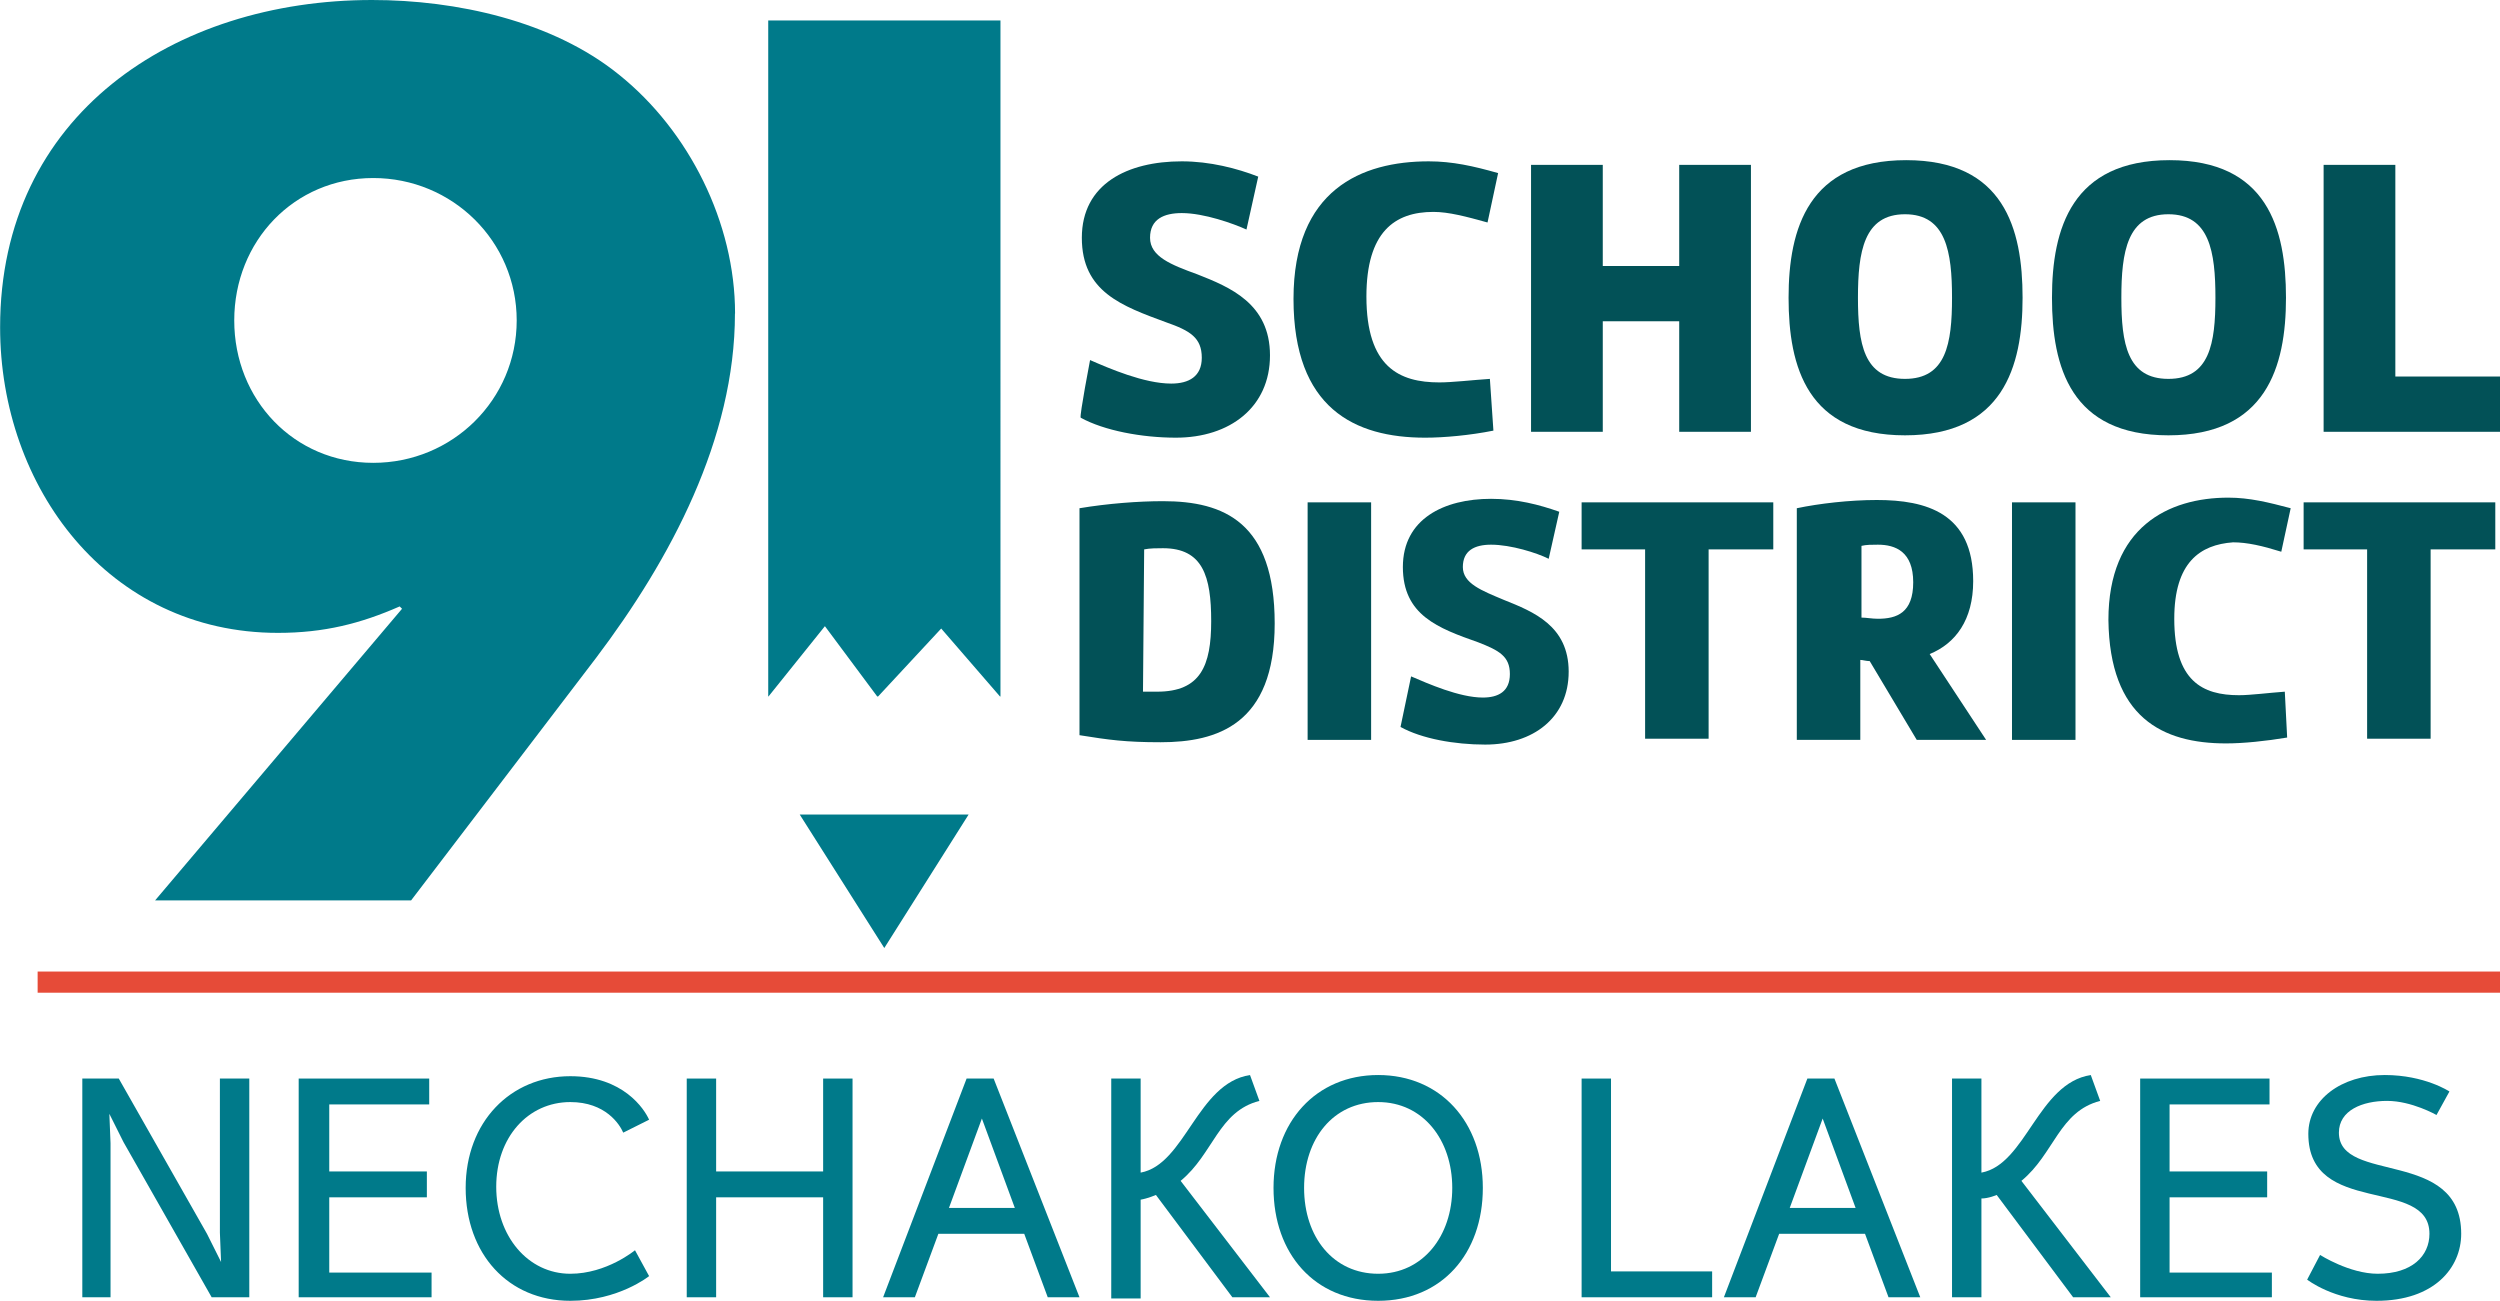
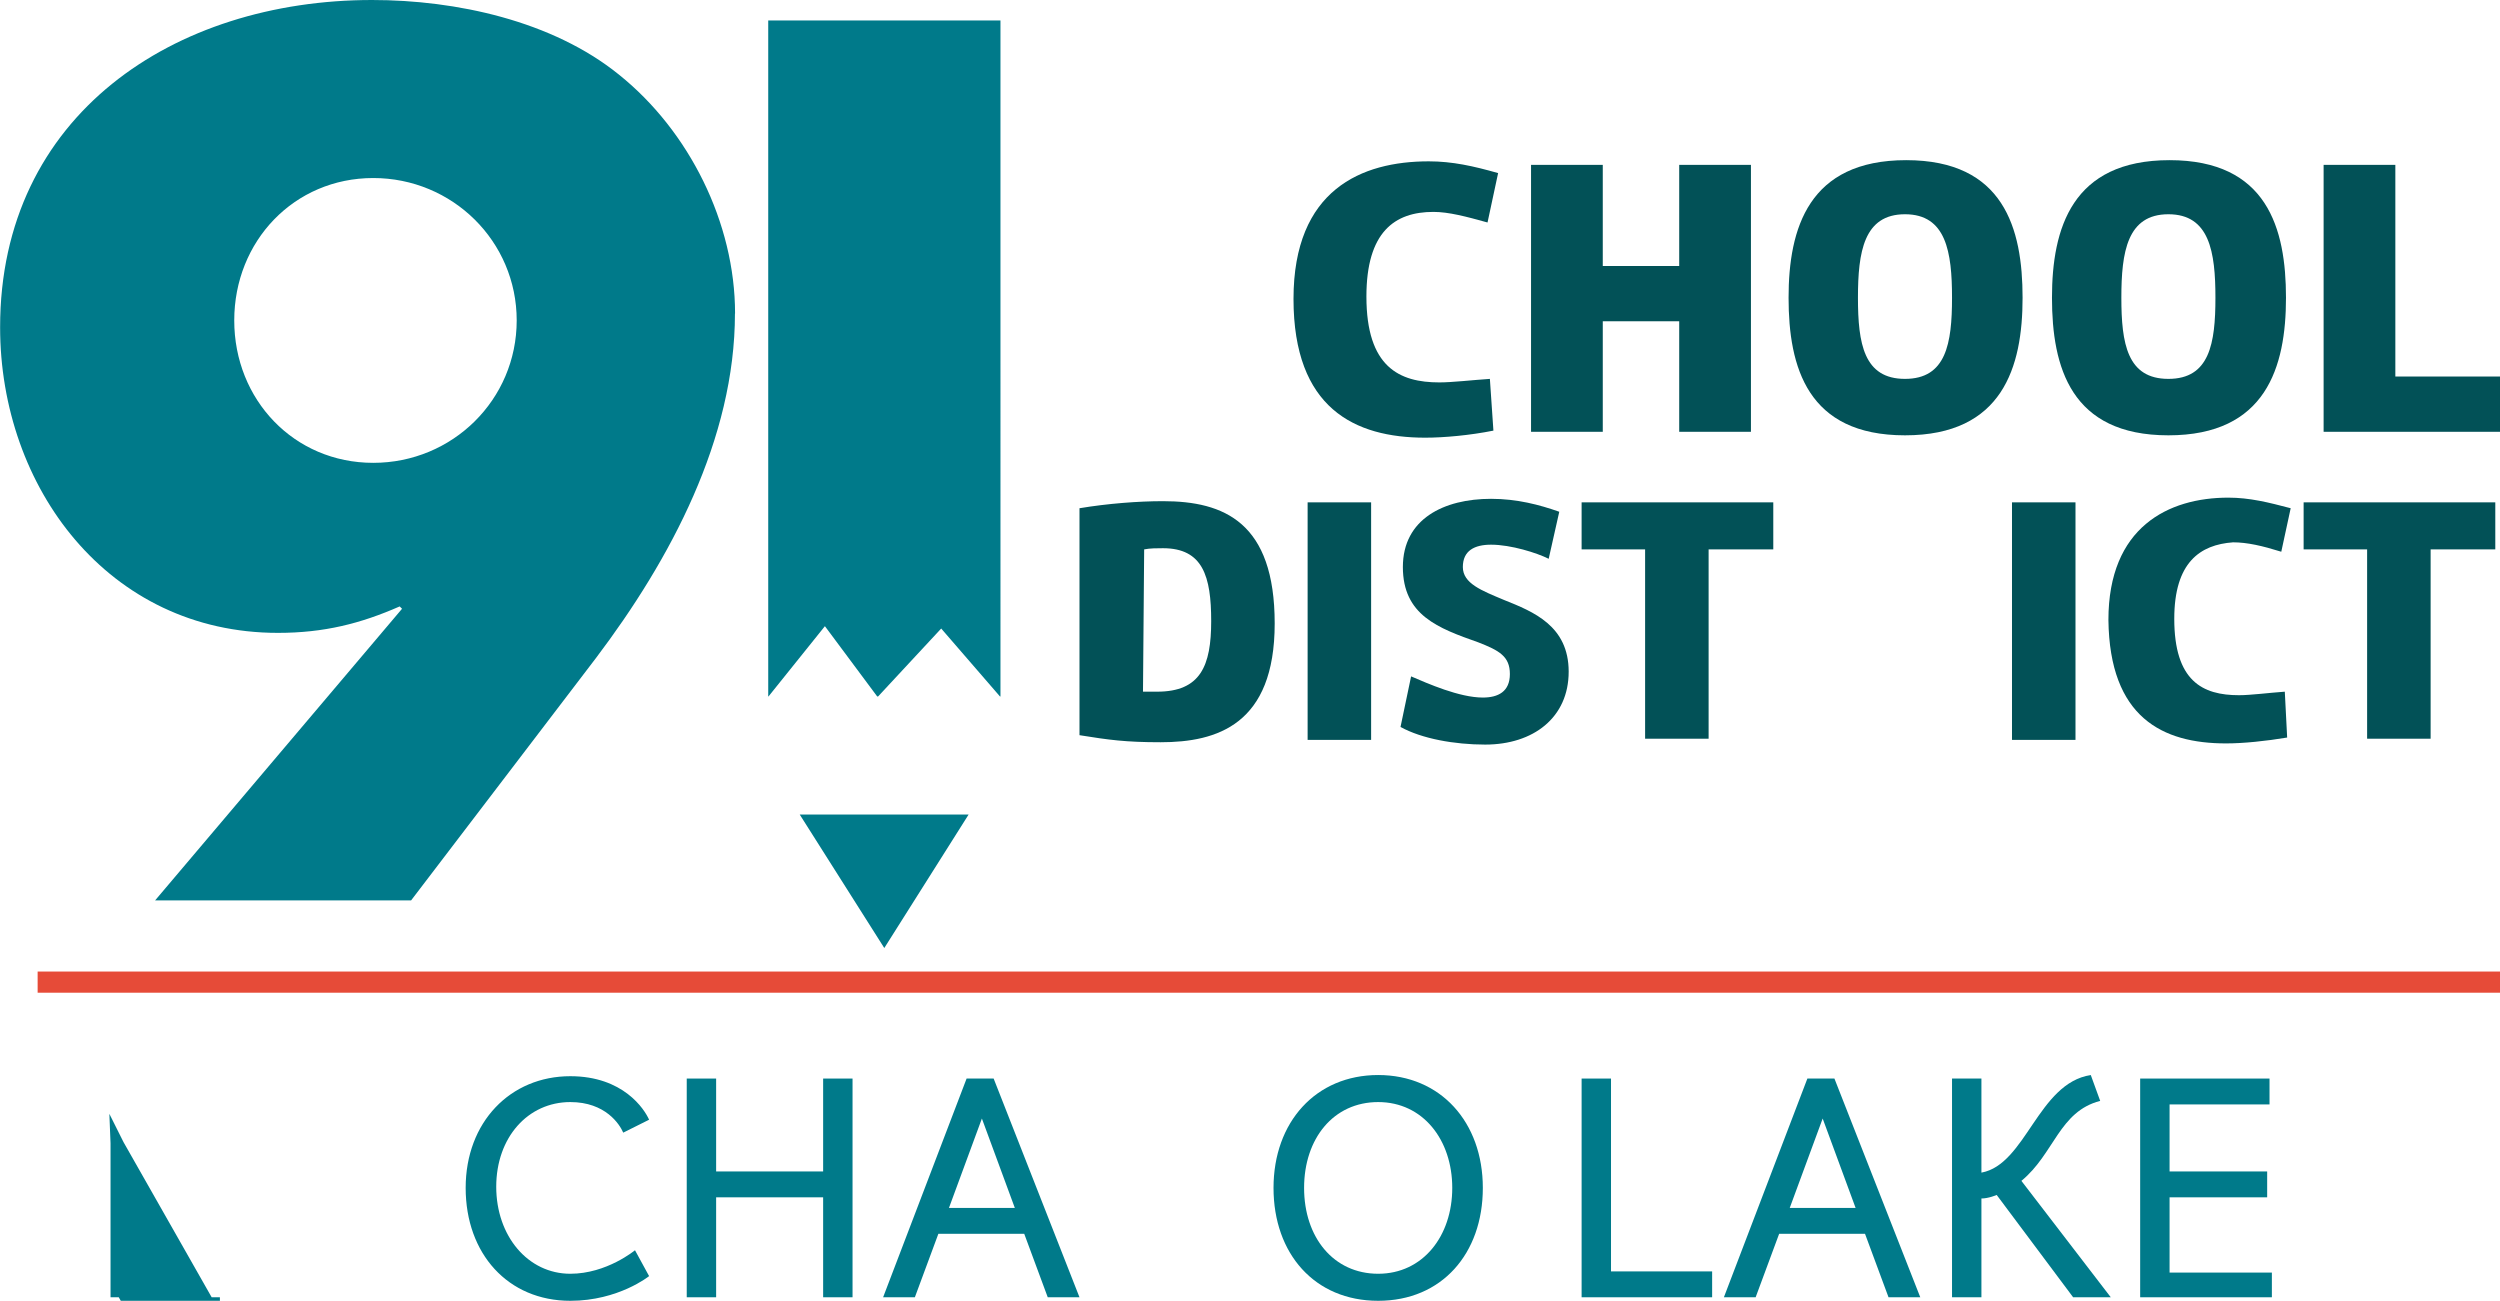
<svg xmlns="http://www.w3.org/2000/svg" id="Layer_2" viewBox="0 0 212.6 110.62">
  <defs>
    <style>.cls-1{fill:#e64b38;}.cls-1,.cls-2,.cls-3{stroke-width:0px;}.cls-2{fill:#025157;}.cls-3{fill:#007a8a;}</style>
  </defs>
  <g id="Layer_1-2">
-     <path class="cls-3" d="m21.2,110.32h-3.2l-7.5-13.2-1.2-2.4.1,2.5v13.1h-2.4v-18.6h3.1l7.5,13.2,1.2,2.4-.1-2.5v-13.1h2.5v18.6Z" />
-     <path class="cls-3" d="m36.7,110.32h-11.3v-18.6h11.1v2.2h-8.5v5.7h8.3v2.2h-8.3v6.4h8.7v2.1h0Z" />
+     <path class="cls-3" d="m21.2,110.32h-3.2l-7.5-13.2-1.2-2.4.1,2.5v13.1h-2.4h3.1l7.5,13.2,1.2,2.4-.1-2.5v-13.1h2.5v18.6Z" />
    <path class="cls-3" d="m55.2,108.52s-2.6,2.1-6.7,2.1c-5.3,0-8.9-4-8.9-9.6s3.8-9.5,8.9-9.5c4.5,0,6.3,2.8,6.7,3.7l-2.2,1.1c-.3-.7-1.5-2.6-4.5-2.6-3.6,0-6.3,3-6.3,7.2s2.7,7.4,6.3,7.4c3.1,0,5.5-2,5.5-2l1.2,2.2h0Z" />
    <path class="cls-3" d="m72.6,110.32h-2.6v-8.5h-9.1v8.5h-2.5v-18.6h2.5v7.9h9.1v-7.9h2.5v18.6h.1Z" />
    <path class="cls-3" d="m91.8,110.32h-2.7l-2-5.4h-7.3l-2,5.4h-2.7l7.1-18.6h2.3l7.3,18.6h0Zm-5.5-7.6l-2.8-7.6-2.8,7.6h5.6Z" />
-     <path class="cls-3" d="m108,110.32h-3.2l-6.5-8.7s-.7.3-1.3.4v8.4h-2.5v-18.7h2.5v8c3.8-.7,4.8-7.6,9.3-8.3l.8,2.2c-3.5.9-3.9,4.5-6.7,6.8l7.6,9.9h0Z" />
    <path class="cls-3" d="m117.2,110.62c-5.4,0-8.9-4-8.9-9.6s3.6-9.6,8.9-9.6,8.9,4,8.9,9.6-3.5,9.6-8.9,9.6Zm0-16.9c-3.8,0-6.3,3.1-6.3,7.3s2.5,7.3,6.3,7.3,6.3-3.2,6.3-7.3-2.5-7.3-6.3-7.3Z" />
    <path class="cls-3" d="m145.6,110.32h-11.1v-18.6h2.5v16.4h8.6v2.2h0Z" />
    <path class="cls-3" d="m163.3,110.32h-2.7l-2-5.4h-7.3l-2,5.4h-2.7l7.1-18.6h2.3l7.3,18.6h0Zm-5.5-7.6l-2.8-7.6-2.8,7.6h5.6Z" />
    <path class="cls-3" d="m179.5,110.32h-3.2l-6.5-8.7s-.7.3-1.3.3v8.4h-2.5v-18.6h2.5v8c3.8-.7,4.8-7.6,9.3-8.3l.8,2.2c-3.5.9-3.9,4.5-6.7,6.8l7.6,9.9h0Z" />
    <path class="cls-3" d="m193.2,110.32h-11.2v-18.6h11v2.2h-8.5v5.7h8.3v2.2h-8.3v6.4h8.7v2.1h0Z" />
-     <path class="cls-3" d="m202.1,110.62c-3.6,0-5.9-1.8-5.9-1.8l1.1-2.1s2.5,1.6,4.9,1.6c2.9,0,4.4-1.5,4.4-3.4,0-4.9-10.3-1.4-10.3-8.5,0-2.9,2.8-5,6.5-5,3.4,0,5.5,1.4,5.5,1.4l-1.1,2s-2.1-1.2-4.2-1.2-4.1.8-4.1,2.7c0,4.4,10.4,1.3,10.4,8.6,0,2.9-2.3,5.7-7.2,5.7Z" />
-     <path class="cls-2" d="m92.7,30.62c1.6.7,4.6,2,6.9,2,1.5,0,2.6-.6,2.6-2.2,0-1.7-1-2.3-3-3-3.8-1.4-7.2-2.6-7.2-7.2s3.9-6.5,8.5-6.5c2.4,0,4.7.6,6.5,1.3l-1,4.5c-1.1-.5-3.6-1.4-5.5-1.4-1.5,0-2.7.5-2.7,2.1s1.8,2.3,4,3.1c2.8,1.1,6.2,2.5,6.2,6.9s-3.4,7-8,7c-2.9,0-6.1-.6-8.1-1.7-.1-.2.8-4.9.8-4.9Z" />
    <path class="cls-2" d="m116.2,25.22c0,6,2.8,7.3,6.2,7.3,1.1,0,2.8-.2,4.3-.3l.3,4.4c-2,.4-4.2.6-5.8.6-6,0-11.2-2.5-11.2-11.8s5.8-11.7,11.5-11.7c2,0,3.8.4,5.9,1l-.9,4.2c-1.8-.5-3.3-.9-4.6-.9-3.3,0-5.7,1.7-5.7,7.2h0Z" />
    <path class="cls-2" d="m142.8,14.02h6.1v22.7h-6.1v-9.4h-6.5v9.4h-6.1V14.02h6.1v8.6h6.5v-8.6Z" />
    <path class="cls-2" d="m172,25.32c0,5.9-1.7,11.7-10,11.7s-9.9-5.8-9.9-11.7,1.7-11.7,10-11.7,9.9,5.8,9.9,11.7Zm-6,0c0-3.9-.5-7.1-4-7.1s-4,3.2-4,7.1.5,6.9,4,6.9,4-3,4-6.9Z" />
    <path class="cls-2" d="m194.4,25.32c0,5.9-1.7,11.7-10,11.7s-9.9-5.8-9.9-11.7,1.7-11.7,10-11.7,9.9,5.8,9.9,11.7Zm-6,0c0-3.9-.5-7.1-4-7.1s-4,3.2-4,7.1.5,6.9,4,6.9,4-3,4-6.9Z" />
    <path class="cls-2" d="m212.6,36.72h-15V14.02h6.1v18h8.9v4.7Z" />
    <path class="cls-2" d="m98.7,63.12c-3,0-4.4-.2-6.9-.6v-19.3c2.4-.4,5-.6,7.1-.6,5.2,0,9.5,1.8,9.5,10.4s-4.9,10.1-9.7,10.1Zm-1.5-4.3h1.2c3.7,0,4.6-2.2,4.6-6s-.7-6.2-4.1-6.2c-.5,0-1.1,0-1.6.1l-.1,12.1h0Z" />
    <path class="cls-2" d="m116.6,62.92h-5.4v-20.2h5.4v20.2Z" />
    <path class="cls-2" d="m120,57.52c1.4.6,4.1,1.8,6.1,1.8,1.3,0,2.3-.5,2.3-2s-.9-2-2.7-2.7c-3.4-1.2-6.4-2.3-6.4-6.4s3.5-5.8,7.5-5.8c2.2,0,4.1.5,5.8,1.1l-.9,4c-1-.5-3.2-1.2-4.9-1.2-1.4,0-2.4.5-2.4,1.9s1.6,2,3.5,2.8c2.5,1,5.5,2.2,5.5,6.1s-3,6.2-7.1,6.2c-2.6,0-5.4-.5-7.2-1.5l.9-4.3h0Z" />
    <path class="cls-2" d="m134.5,42.72h16.3v4h-5.5v16.1h-5.4v-16.1h-5.4v-4h0Z" />
-     <path class="cls-2" d="m152.8,43.22c1.9-.4,4.5-.7,6.8-.7,4.2,0,8.2,1.1,8.2,6.9,0,3.3-1.5,5.3-3.7,6.2l4.8,7.3h-5.9l-4-6.7c-.3,0-.6-.1-.8-.1v6.8h-5.4v-19.7h0Zm5.5,9.3c.4,0,.9.1,1.4.1,1.6,0,3-.5,3-3.1s-1.5-3.2-3-3.2c-.5,0-1,0-1.4.1v6.1Z" />
    <path class="cls-2" d="m176.5,62.92h-5.4v-20.2h5.4v20.2Z" />
    <path class="cls-2" d="m184.9,52.62c0,5.3,2.4,6.5,5.5,6.5,1,0,2.5-.2,3.9-.3l.2,3.9c-1.8.3-3.7.5-5.2.5-5.4,0-9.9-2.2-10-10.5,0-7.9,5.1-10.4,10.2-10.4,1.8,0,3.4.4,5.3.9l-.8,3.7c-1.6-.5-2.9-.8-4.1-.8-2.8.2-5,1.7-5,6.5h0Z" />
    <path class="cls-2" d="m195.9,42.72h16.3v4h-5.5v16.1h-5.4v-16.1h-5.4v-4h0Z" />
    <rect class="cls-1" x="3.2" y="82.62" width="209.4" height="1.8" />
    <path id="path403" class="cls-3" d="m68.01,69.27h14.36l-7.17,11.35-7.19-11.35ZM65.33,1.74v57.49s.02,0,.02,0l4.8-5.98,4.45,5.98h.07l5.37-5.78,5,5.78h.04V1.74h-19.74Zm-2.83,24.92c0,10.64-5.47,20.9-11.82,29.3l-15.72,20.61H13.19l21-24.8-.2-.2c-3.32,1.46-6.44,2.25-10.35,2.25-14.45,0-23.63-12.41-23.63-25.98C0,9.76,14.84,0,31.64,0c7.13,0,15.33,1.76,21,6.35,5.96,4.78,9.87,12.6,9.87,20.31h0Zm-18.56.59c0-6.74-5.47-12.11-12.2-12.11s-11.82,5.37-11.82,12.11,5.08,12.11,11.82,12.11,12.2-5.37,12.2-12.11Z" />
  </g>
</svg>